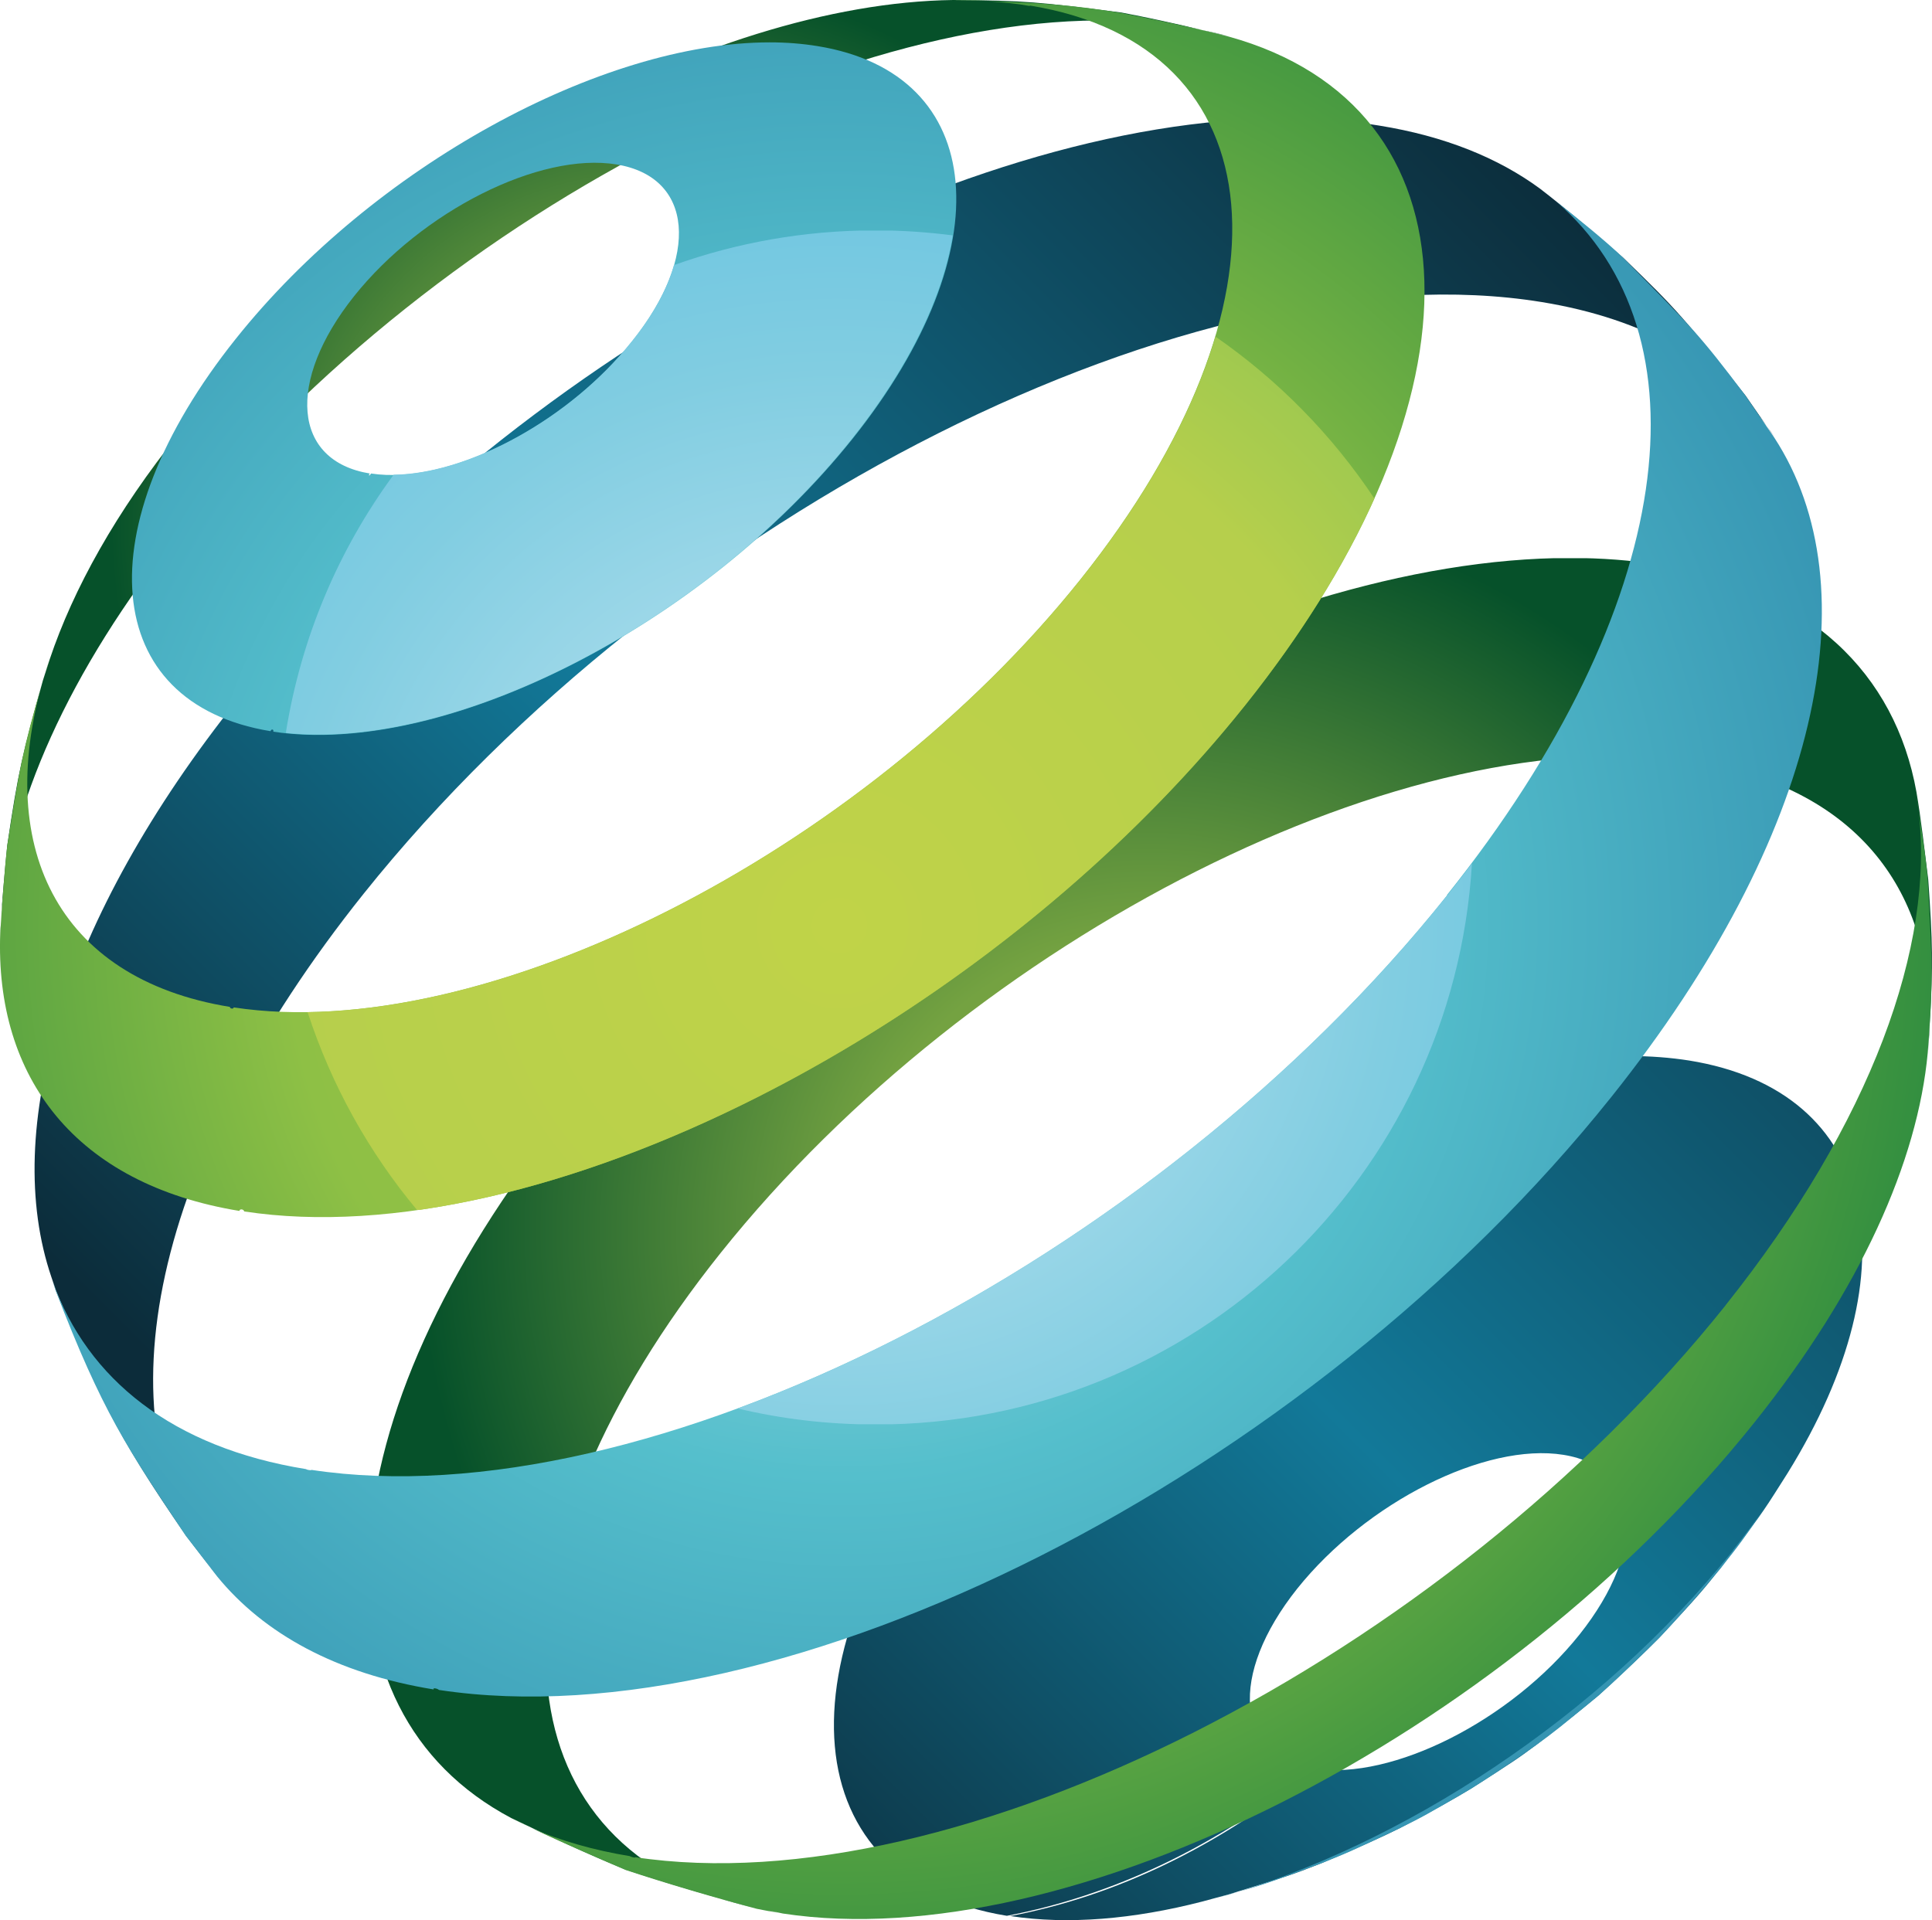
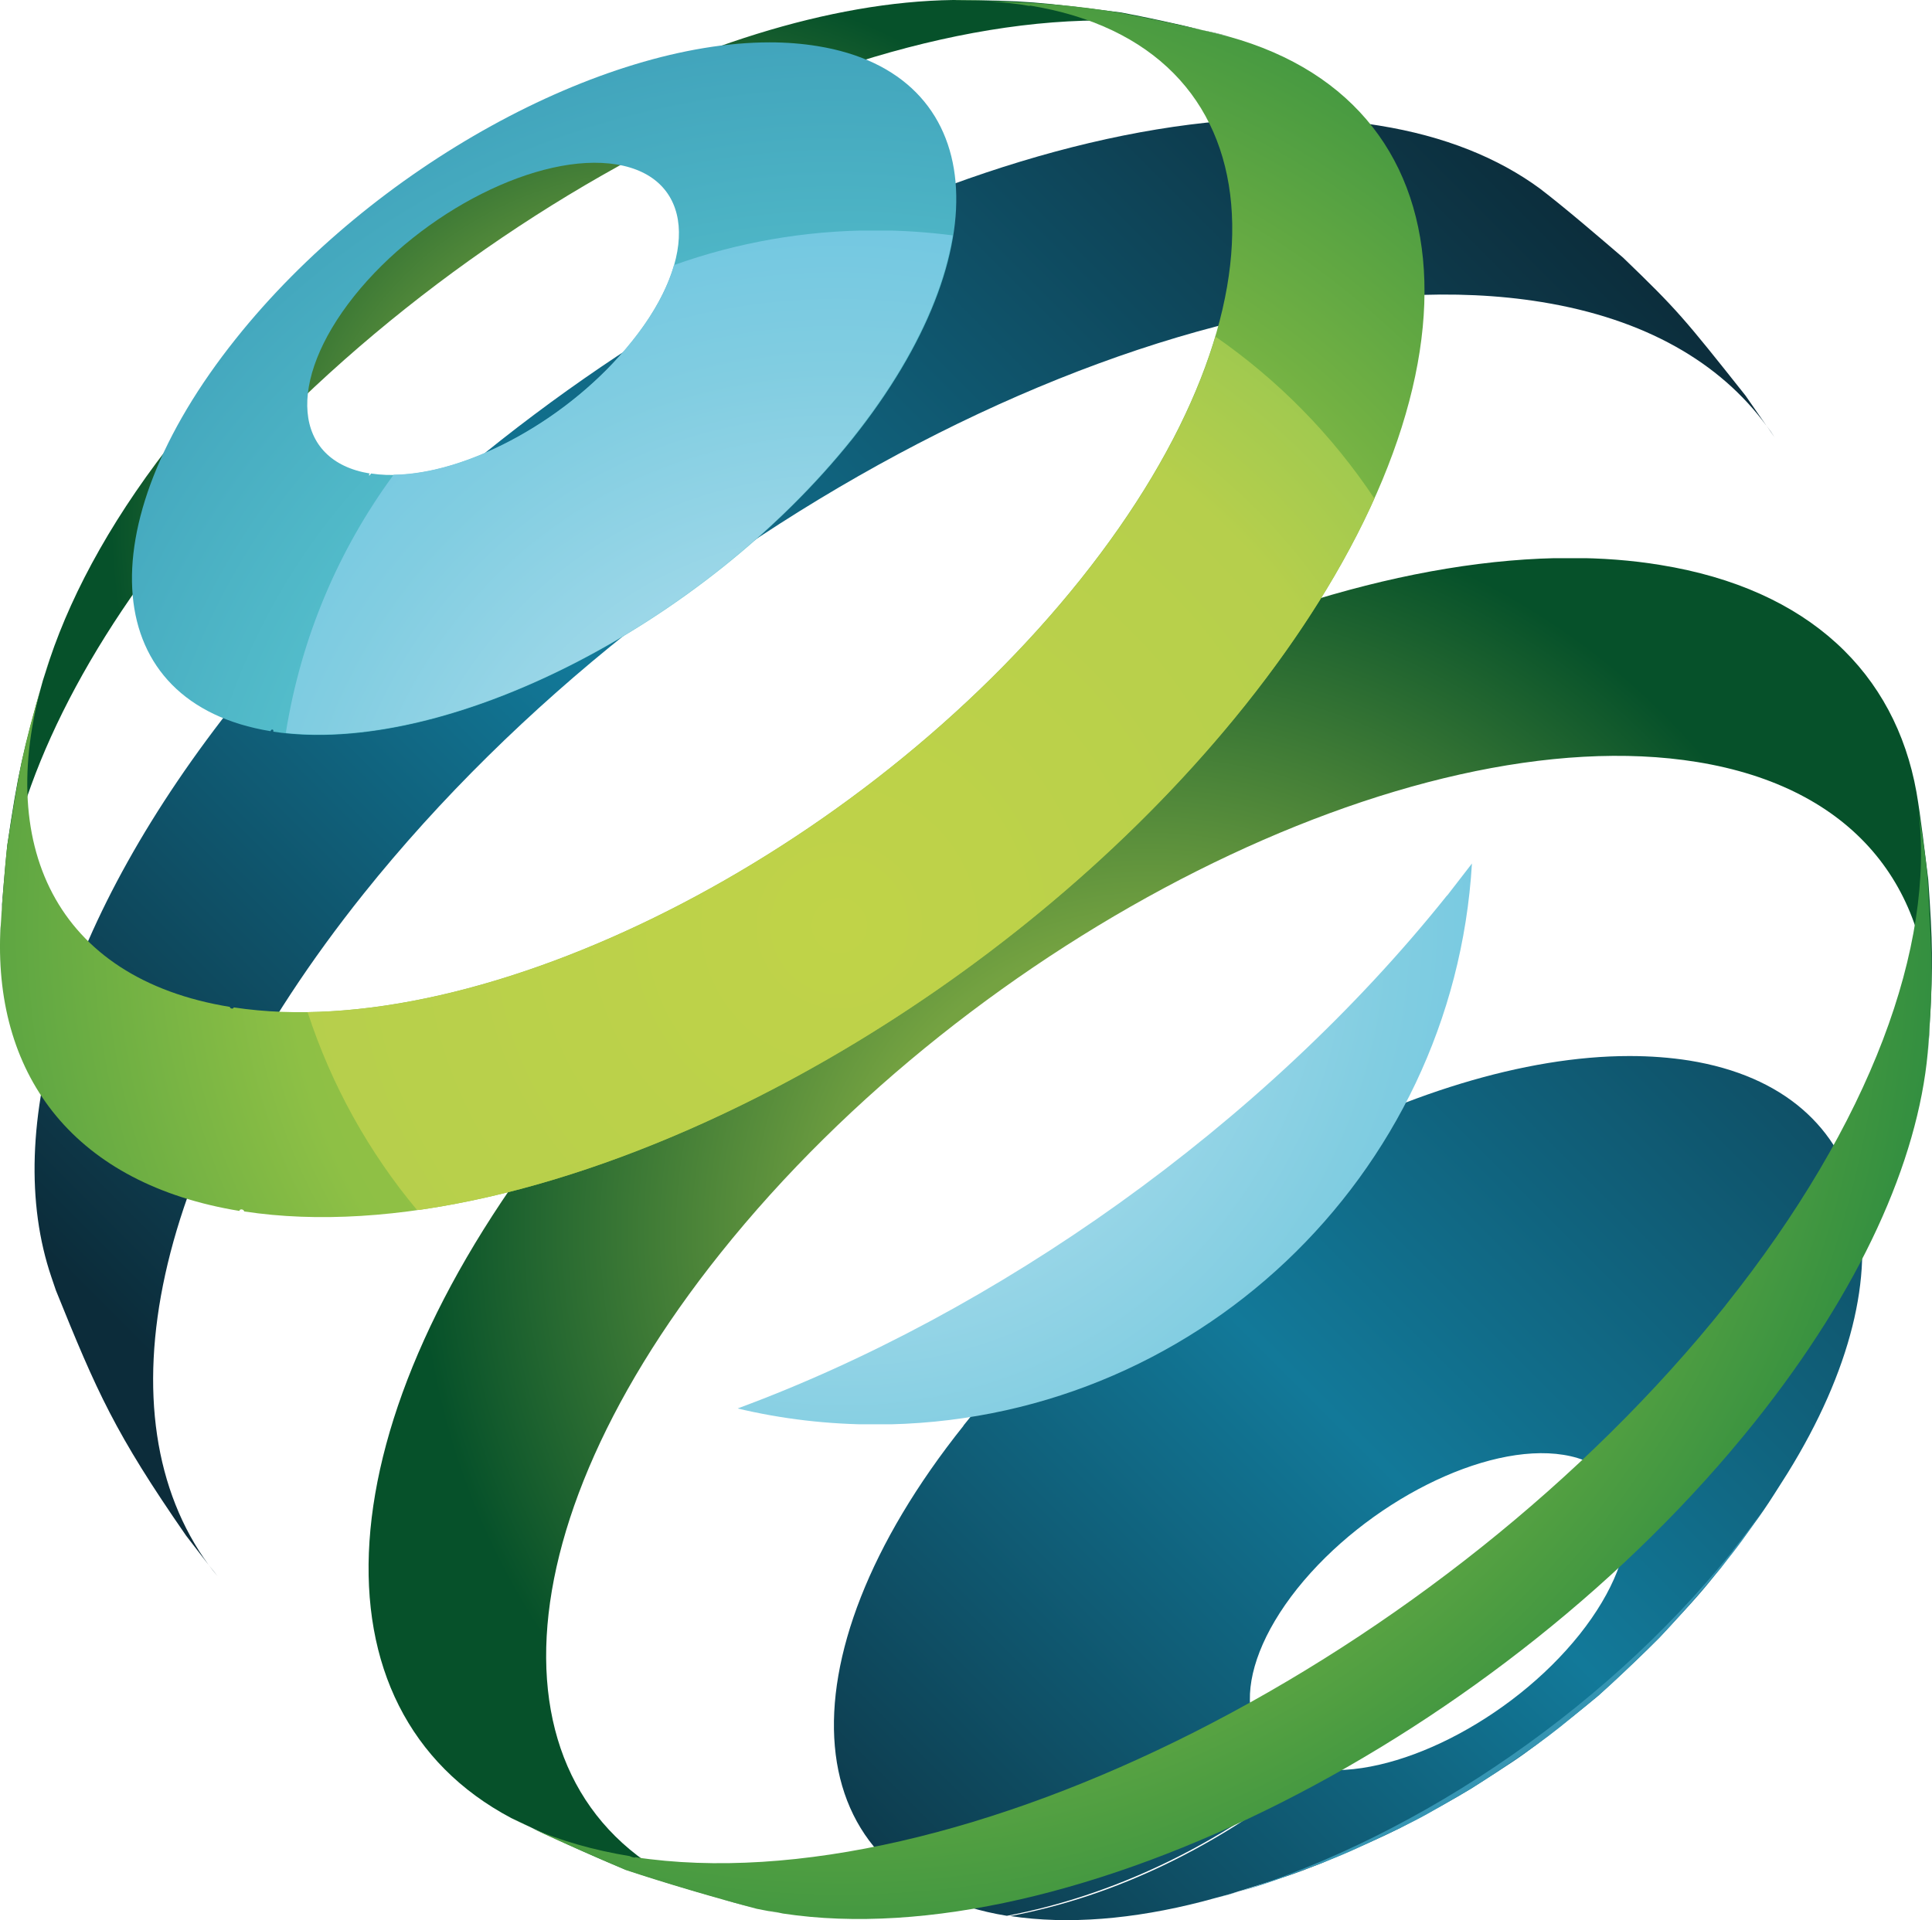
<svg xmlns="http://www.w3.org/2000/svg" xmlns:xlink="http://www.w3.org/1999/xlink" id="Lager_2" viewBox="0 0 77.06 76.61">
  <defs>
    <style>.cls-1{fill:none;}.cls-2{fill:url(#linear-gradient);}.cls-3{clip-path:url(#clippath);}.cls-4{clip-path:url(#clippath-1);}.cls-5{clip-path:url(#clippath-4);}.cls-6{clip-path:url(#clippath-3);}.cls-7{clip-path:url(#clippath-2);}.cls-8{clip-path:url(#clippath-7);}.cls-9{clip-path:url(#clippath-8);}.cls-10{clip-path:url(#clippath-6);}.cls-11{clip-path:url(#clippath-5);}.cls-12{clip-path:url(#clippath-9);}.cls-13{fill:url(#radial-gradient-10);}.cls-14{fill:url(#radial-gradient-11);}.cls-15{fill:url(#radial-gradient-15);}.cls-16{fill:url(#radial-gradient-12);}.cls-17{fill:url(#radial-gradient-14);}.cls-18{fill:url(#radial-gradient-13);}.cls-19{clip-path:url(#clippath-20);}.cls-20{clip-path:url(#clippath-21);}.cls-21{clip-path:url(#clippath-24);}.cls-22{clip-path:url(#clippath-23);}.cls-23{clip-path:url(#clippath-22);}.cls-24{clip-path:url(#clippath-25);}.cls-25{clip-path:url(#clippath-26);}.cls-26{clip-path:url(#clippath-14);}.cls-27{clip-path:url(#clippath-13);}.cls-28{clip-path:url(#clippath-12);}.cls-29{clip-path:url(#clippath-10);}.cls-30{clip-path:url(#clippath-15);}.cls-31{clip-path:url(#clippath-17);}.cls-32{clip-path:url(#clippath-16);}.cls-33{clip-path:url(#clippath-19);}.cls-34{clip-path:url(#clippath-11);}.cls-35{clip-path:url(#clippath-18);}.cls-36{fill:url(#radial-gradient-6);}.cls-37{fill:url(#radial-gradient-5);}.cls-38{fill:url(#radial-gradient-3);}.cls-39{fill:url(#radial-gradient-4);}.cls-40{fill:url(#radial-gradient-9);}.cls-41{fill:url(#radial-gradient-8);}.cls-42{fill:url(#radial-gradient-7);}.cls-43{fill:url(#radial-gradient-2);}.cls-44{fill:url(#linear-gradient-2);}.cls-45{fill:url(#radial-gradient);}</style>
    <clipPath id="clippath">
      <path class="cls-1" d="M8.68,62.88l-.35-.44c.11,.15,.23,.3,.35,.44M70.79,17.46c-.1-.16-.21-.32-.33-.48l.33,.48ZM9.5,27.88C2.48,36.68,.06,45.1,2.05,50.95l.18,.53c1.64,4.06,2.35,5.68,5.19,9.78l.9,1.17c-4.31-5.91-2.36-16.08,6.18-26.77C26.71,20.39,47.74,9.81,61.49,12.05c4.12,.67,7.12,2.41,8.97,4.94l-.84-1.21c-2.46-3.1-2.72-3.42-4.88-5.5-.98-.84-2.28-1.96-3.31-2.75-1.67-1.23-3.81-2.1-6.42-2.52-1.2-.2-2.45-.29-3.74-.29-13.16,0-31.01,9.7-41.77,23.16" />
    </clipPath>
    <linearGradient id="linear-gradient" x1="-436.42" y1="463.83" x2="-433.91" y2="463.83" gradientTransform="translate(-20950.17 -631.97) rotate(135) scale(33.01 -33.01)" gradientUnits="userSpaceOnUse">
      <stop offset="0" stop-color="#0c2c3a" />
      <stop offset=".5" stop-color="#127999" />
      <stop offset=".88" stop-color="#0c2c3a" />
      <stop offset="1" stop-color="#0c2c3a" />
    </linearGradient>
    <clipPath id="clippath-1">
      <path class="cls-1" d="M.01,37.21c.01-.12,.02-.25,.02-.37,0,.12-.02,.25-.02,.37m.02-.37s0-.05,0-.08c0,.04,0,.05,0,.08M49.01,1.45c-.35-.1-.71-.18-1.09-.25,.38,.08,.75,.17,1.09,.25M7.15,17.28c-2.51,3.13-4.22,6.2-5.17,9.03l-.27,.84c-.82,2.96-.98,3.59-1.42,6.57-.09,.91-.19,2.06-.26,3.03,.31-4.51,2.66-9.94,7.13-15.52C17.58,8.19,35.53-.84,47.27,1.07c.22,.03,.44,.08,.65,.12-1.07-.26-2.24-.51-3.19-.69C41.43,.08,40.93,.02,38.02,0,28.23,.13,15.1,7.32,7.15,17.28" />
    </clipPath>
    <radialGradient id="radial-gradient" cx="-367.76" cy="510.77" fx="-367.76" fy="510.77" r="2.51" gradientTransform="translate(3207.24 4439.03) scale(8.65 -8.65)" gradientUnits="userSpaceOnUse">
      <stop offset="0" stop-color="#88a93d" />
      <stop offset=".4" stop-color="#74a241" />
      <stop offset="1" stop-color="#06512a" />
    </radialGradient>
    <clipPath id="clippath-2">
      <path class="cls-1" d="M30.19,76.14c-.44-.12-.93-.25-1.42-.39,.46,.15,.93,.26,1.42,.39m46.71-34.15c.03-.39,.06-.77,.06-1.15-.02,.34-.04,.73-.06,1.15m-54.39,2.53c-9.75,12.22-10.27,23.69-2.12,28.01,1.35,.65,3.17,1.49,4.57,2.06,1.12,.37,2.52,.8,3.81,1.16-9.2-3.01-9.42-14-.03-25.76,10.11-12.66,27.55-21.44,38.95-19.59,6.22,1.01,9.35,4.98,9.28,10.44,.13-2.45,.12-3.17-.06-5.75-.13-1.04-.29-2.45-.47-3.49-.85-4.74-4.28-8.1-10.21-9.06-1.15-.19-2.35-.28-3.6-.28-12.64,0-29.79,9.31-40.12,22.25" />
    </clipPath>
    <radialGradient id="radial-gradient-2" cx="-379.27" cy="497.12" fx="-379.27" fy="497.12" r="2.51" gradientTransform="translate(4441.61 5810.74) scale(11.59 -11.59)" xlink:href="#radial-gradient" />
    <clipPath id="clippath-3">
      <path class="cls-1" d="M38.43,56.88c-7.52,9.42-6.74,18.17,1.73,19.55,4.2-.8,8.38-2.76,12.22-5.88-3.1-.5-3.39-3.71-.64-7.17,2.76-3.45,7.51-5.84,10.62-5.34,3.12,.5,3.39,3.71,.64,7.17-2.74,3.43-7.46,5.82-10.57,5.35-3.8,3.11-7.95,5.09-12.13,5.88,2.29,.35,4.91,.13,7.66-.58l1.07-.29c2.37-.74,2.42-.74,3.66-1.23q2.12-.89,3.15-1.41,1.89-.99,2.83-1.57c1.69-1.08,1.83-1.17,2.61-1.75q1.65-1.27,2.48-1.97,1.63-1.49,2.43-2.31c1.58-1.7,1.64-1.78,2.44-2.77,1.56-2.06,1.62-2.13,2.41-3.38l.26-.41c5.06-8.17,3.62-15.24-3.92-16.46-.76-.12-1.56-.18-2.39-.18-8.37,0-19.72,6.18-26.56,14.74" />
    </clipPath>
    <linearGradient id="linear-gradient-2" x1="-436.42" y1="464.34" x2="-433.91" y2="464.34" gradientTransform="translate(-20940.08 -621.9) rotate(135) scale(33.01 -33.01)" xlink:href="#linear-gradient" />
    <clipPath id="clippath-4">
-       <path class="cls-1" d="M2.11,51.11l-.03-.07s.02,.05,.03,.07m-.06-.16l.03,.09s-.02-.07-.03-.09Zm55.67-15.23c-11.75,14.72-31.98,24.94-45.3,22.92,.01,.03-.19,0-.21-.03-5.33-.86-8.72-3.59-10.11-7.49l.12,.37c1.86,4.83,2.84,6.27,5.19,9.78l1.25,1.62c1.87,2.29,4.76,3.88,8.64,4.51-.06-.08,.15-.04,.21,.02,13.75,2.09,34.63-8.46,46.77-23.67,8.32-10.42,10.38-20.32,6.49-26.29l-1.16-1.69c-1.82-2.42-2.17-2.76-4.88-5.5-.75-.71-1.77-1.53-2.67-2.24,6.16,5.29,4.85,16.16-4.35,27.68" />
-     </clipPath>
+       </clipPath>
    <radialGradient id="radial-gradient-3" cx="-397.76" cy="481.44" fx="-397.76" fy="481.44" r="2.51" gradientTransform="translate(8756.54 10594.79) scale(21.93 -21.93)" gradientUnits="userSpaceOnUse">
      <stop offset="0" stop-color="#bae1ea" />
      <stop offset=".4" stop-color="#55bfcc" />
      <stop offset="1" stop-color="#237ba3" />
    </radialGradient>
    <clipPath id="clippath-5">
      <path class="cls-1" d="M14.75,18.89c-3.07-.5-3.34-3.66-.63-7.07,2.71-3.4,7.4-5.76,10.47-5.26,3.06,.5,3.34,3.66,.62,7.06-2.7,3.39-7.35,5.74-10.41,5.27-.03,.05-.06,.08-.07,.08-.02,0-.02-.03,.02-.08m-5.34-5.38c-6.03,7.55-5.41,14.55,1.38,15.66,.03-.1,.14-.08,.11,.02,6.79,1.03,17.1-4.18,23.1-11.68,6.03-7.55,5.4-14.57-1.39-15.67-.61-.1-1.25-.15-1.91-.15-6.71,0-15.81,4.95-21.29,11.82" />
    </clipPath>
    <radialGradient id="radial-gradient-4" cx="-397.77" cy="481.43" fx="-397.77" fy="481.43" r="2.51" gradientTransform="translate(8756.49 10594.28) scale(21.93 -21.93)" xlink:href="#radial-gradient-3" />
    <clipPath id="clippath-6">
      <path class="cls-1" d="M1.82,26.81l.16-.5c-.06,.17-.12,.34-.16,.5M41.07,.22c9.93,1.61,10.83,11.87,2.02,22.9-8.76,10.96-23.83,18.58-33.77,17.07,0,.08-.16,.05-.15-.02-6.94-1.13-9.47-6.48-7.36-13.35l-.1,.34c-.83,2.86-.92,3.43-1.42,6.57-.12,1.04-.21,2.44-.28,3.48-.22,5.79,3.01,10.03,9.54,11.1,0-.09,.17-.08,.19,.02,11.73,1.79,29.56-7.22,39.92-20.19,9.87-12.36,9.42-23.89-.65-26.68-1.27-.33-2.98-.69-4.28-.94-1.92-.33-3.52-.42-5.31-.47,.57,.04,1.12,.09,1.66,.19M38.02,0c.48,.01,.95,.02,1.4,.03-.37-.02-.75-.03-1.13-.03-.09,0-.18,0-.26,0" />
    </clipPath>
    <radialGradient id="radial-gradient-5" cx="-397.77" cy="481.43" fx="-397.77" fy="481.43" r="2.51" gradientTransform="translate(8756.56 10594.69) scale(21.93 -21.93)" gradientUnits="userSpaceOnUse">
      <stop offset="0" stop-color="#a3c73f" />
      <stop offset=".4" stop-color="#8ec045" />
      <stop offset="1" stop-color="#03753d" />
    </radialGradient>
    <clipPath id="clippath-7">
-       <path class="cls-1" d="M20.39,72.53c.26,.13,.53,.26,.8,.39-.28-.14-.55-.28-.8-.39Zm48.45-20.47c-11.3,14.14-30.73,23.96-43.52,22.03,.08,.04-.12,.01-.2-.04-1.46-.24-2.77-.62-3.93-1.12,1.22,.57,2.64,1.19,3.76,1.67,1.56,.52,3.64,1.13,5.23,1.55,.29,.06,.57,.11,.87,.16-.63-.14-.42-.1,.18,.03,11.4,1.73,28.71-7.01,38.77-19.62,4.21-5.28,6.49-10.39,6.89-14.72,.22-2.9,.19-3.35,0-6.89-.06-.83-.23-1.87-.37-2.79,.66,5.39-1.87,12.45-7.7,19.76m7.7-19.76c-.02-.24-.06-.47-.1-.7,.03,.21,.07,.45,.1,.7" />
+       <path class="cls-1" d="M20.39,72.53c.26,.13,.53,.26,.8,.39-.28-.14-.55-.28-.8-.39Zm48.45-20.47c-11.3,14.14-30.73,23.96-43.52,22.03,.08,.04-.12,.01-.2-.04-1.46-.24-2.77-.62-3.93-1.12,1.22,.57,2.64,1.19,3.76,1.67,1.56,.52,3.64,1.13,5.23,1.55,.29,.06,.57,.11,.87,.16-.63-.14-.42-.1,.18,.03,11.4,1.73,28.71-7.01,38.77-19.62,4.21-5.28,6.49-10.39,6.89-14.72,.22-2.9,.19-3.35,0-6.89-.06-.83-.23-1.87-.37-2.79,.66,5.39-1.87,12.45-7.7,19.76m7.7-19.76" />
    </clipPath>
    <radialGradient id="radial-gradient-6" cx="-397.76" cy="481.44" fx="-397.76" fy="481.44" r="2.51" gradientTransform="translate(8756.41 10595.02) scale(21.93 -21.93)" xlink:href="#radial-gradient-5" />
    <clipPath id="clippath-8">
      <path class="cls-1" d="M47.96,75.87c.23-.06,.46-.12,.69-.18l-.69,.18Zm21.16-14.01c-5.29,6.62-13.25,11.8-20.47,13.83l.38-.12c1.32-.36,1.44-.41,3.66-1.23,1.1-.44,1.17-.47,3.15-1.41,.97-.48,1-.5,2.83-1.57q.9-.55,2.61-1.75c.75-.54,.94-.7,2.48-1.97q.86-.75,2.43-2.31,.87-.9,2.44-2.77c.78-.98,.92-1.16,1.86-2.57-.42,.63-.88,1.24-1.38,1.87" />
    </clipPath>
    <radialGradient id="radial-gradient-7" cx="-397.78" cy="481.42" fx="-397.78" fy="481.42" r="2.51" gradientTransform="translate(8756.88 10594.49) scale(21.93 -21.93)" xlink:href="#radial-gradient-3" />
    <clipPath id="clippath-9">
      <path class="cls-1" d="M57.72,35.72c-7.37,9.23-18.06,16.69-28.3,20.47,1.76,.42,3.61,.64,5.51,.64,12.68,0,23.04-9.9,23.78-22.38-.32,.41-.65,.84-.99,1.28" />
    </clipPath>
    <radialGradient id="radial-gradient-8" cx="-397.76" cy="481.44" fx="-397.76" fy="481.44" r="2.51" gradientTransform="translate(8756.54 10594.79) scale(21.93 -21.93)" gradientUnits="userSpaceOnUse">
      <stop offset="0" stop-color="#cbe9f5" />
      <stop offset=".4" stop-color="#81cde1" />
      <stop offset="1" stop-color="#31aee3" />
    </radialGradient>
    <clipPath id="clippath-10">
      <path class="cls-1" d="M11.11,33c0,13.16,10.67,23.82,23.83,23.82s23.82-10.66,23.82-23.82-10.66-23.8-23.82-23.8S11.11,19.86,11.11,33" />
    </clipPath>
    <clipPath id="clippath-11">
      <path class="cls-1" d="M62.07,8.04c-.2-.17-.41-.34-.63-.51,.19,.16,.41,.33,.63,.51" />
    </clipPath>
    <clipPath id="clippath-12">
      <rect class="cls-1" x="61.44" y="7.53" width=".63" height=".51" />
    </clipPath>
    <radialGradient id="radial-gradient-9" cx="-397.79" cy="481.38" fx="-397.79" fy="481.38" r="2.6" gradientTransform="translate(8760.9 10600.07) scale(21.94 -21.94)" xlink:href="#radial-gradient-8" />
    <clipPath id="clippath-13">
      <path class="cls-1" d="M26.88,10.59c-.27,.94-.83,1.98-1.68,3.03-2.44,3.07-6.49,5.28-9.5,5.32-2.19,2.98-3.69,6.48-4.3,10.3,6.79,.71,16.74-4.42,22.58-11.74,2.3-2.88,3.63-5.68,4.02-8.11-1.01-.13-2.04-.2-3.08-.2-2.83,0-5.54,.49-8.05,1.39" />
    </clipPath>
    <radialGradient id="radial-gradient-10" cx="-397.77" cy="481.42" fx="-397.77" fy="481.42" r="2.52" gradientTransform="translate(8756.49 10594.28) scale(21.93 -21.93)" xlink:href="#radial-gradient-8" />
    <clipPath id="clippath-14">
      <path class="cls-1" d="M43.1,23.12c-7.93,9.93-21.05,17.11-30.83,17.26,.95,2.92,2.45,5.6,4.37,7.9,11.05-1.56,24.54-9.52,33.02-20.14,2.25-2.82,3.97-5.6,5.16-8.25-1.68-2.53-3.84-4.73-6.34-6.46-.9,3.01-2.68,6.32-5.38,9.69" />
    </clipPath>
    <radialGradient id="radial-gradient-11" cx="-397.77" cy="481.43" fx="-397.77" fy="481.43" r="2.51" gradientTransform="translate(8756.56 10594.69) scale(21.93 -21.93)" gradientUnits="userSpaceOnUse">
      <stop offset="0" stop-color="#c0d348" />
      <stop offset=".4" stop-color="#b6cf4c" />
      <stop offset="1" stop-color="#38ad60" />
    </radialGradient>
    <clipPath id="clippath-15">
      <path class="cls-1" d="M11.11,33c0,13.16,10.67,23.82,23.83,23.82s23.82-10.66,23.82-23.82-10.66-23.8-23.82-23.8S11.11,19.86,11.11,33" />
    </clipPath>
    <clipPath id="clippath-16">
      <path class="cls-1" d="M76.91,35.1c-.08-1.05-.32-2.45-.47-3.49,.98,5.48-1.51,12.82-7.6,20.46-11.3,14.14-30.73,23.96-43.52,22.03,.08,.04-.12,.01-.2-.04-1.81-.29-3.39-.82-4.73-1.52,1.34,.67,3.18,1.48,4.57,2.06,1.56,.52,3.65,1.13,5.23,1.55,.29,.06,.57,.11,.87,.16-.63-.14-.42-.1,.18,.03,11.4,1.73,28.71-7.02,38.78-19.62,4.21-5.28,6.49-10.4,6.89-14.72,.22-2.9,.19-3.35,0-6.9" />
    </clipPath>
    <clipPath id="clippath-17">
      <rect class="cls-1" x="20.39" y="31.61" width="57.02" height="46.45" />
    </clipPath>
    <radialGradient id="radial-gradient-12" cx="-397.76" cy="481.44" fx="-397.76" fy="481.44" r="2.51" gradientTransform="translate(8756.41 10595.02) scale(21.93 -21.93)" xlink:href="#radial-gradient-11" />
    <clipPath id="clippath-18">
      <path class="cls-1" d="M11.11,33c0,13.16,10.67,23.82,23.83,23.82s23.82-10.66,23.82-23.82-10.66-23.8-23.82-23.8S11.11,19.86,11.11,33" />
    </clipPath>
    <clipPath id="clippath-19">
      <path class="cls-1" d="M47.96,75.87l1.07-.29c1.32-.36,1.44-.41,3.66-1.23,1.1-.44,1.17-.47,3.15-1.42,.97-.48,1-.5,2.83-1.57q.9-.55,2.61-1.75c.75-.54,.95-.7,2.48-1.97q.86-.75,2.43-2.31,.87-.9,2.44-2.77c.78-.98,.92-1.16,1.86-2.57-.42,.63-.88,1.24-1.38,1.87-5.45,6.83-13.77,12.14-21.16,14" />
    </clipPath>
    <clipPath id="clippath-20">
      <rect class="cls-1" x="47.96" y="60" width="22.54" height="15.88" />
    </clipPath>
    <radialGradient id="radial-gradient-13" cx="-397.78" cy="481.42" fx="-397.78" fy="481.42" r="2.51" gradientTransform="translate(8756.88 10594.49) scale(21.93 -21.93)" xlink:href="#radial-gradient-8" />
    <clipPath id="clippath-21">
      <path class="cls-1" d="M11.11,33c0,13.16,10.67,23.82,23.83,23.82s23.82-10.66,23.82-23.82-10.66-23.8-23.82-23.8S11.11,19.86,11.11,33" />
    </clipPath>
    <clipPath id="clippath-22">
      <path class="cls-1" d="M71.05,59.19l.26-.41c-.12,.19-.25,.39-.38,.59,.04-.06,.08-.11,.12-.18" />
    </clipPath>
    <clipPath id="clippath-23">
      <rect class="cls-1" x="70.92" y="58.78" width=".38" height=".59" />
    </clipPath>
    <radialGradient id="radial-gradient-14" cx="-397.74" cy="481.43" fx="-397.74" fy="481.43" r="2.49" gradientTransform="translate(8756.22 10594.74) scale(21.93 -21.93)" xlink:href="#radial-gradient-8" />
    <clipPath id="clippath-24">
      <path class="cls-1" d="M11.11,33c0,13.16,10.67,23.82,23.83,23.82s23.82-10.66,23.82-23.82-10.66-23.8-23.82-23.8S11.11,19.86,11.11,33" />
    </clipPath>
    <clipPath id="clippath-25">
      <path class="cls-1" d="M70.92,59.37c-.16,.24-.3,.44-.43,.63,.15-.21,.29-.42,.43-.63" />
    </clipPath>
    <clipPath id="clippath-26">
      <rect class="cls-1" x="70.49" y="59.37" width=".43" height=".63" />
    </clipPath>
    <radialGradient id="radial-gradient-15" cx="-397.77" cy="481.41" fx="-397.77" fy="481.41" r="2.5" gradientTransform="translate(8754.25 10591.79) scale(21.93 -21.93)" xlink:href="#radial-gradient-8" />
  </defs>
  <g id="Lager_1-2">
    <g class="cls-3">
      <polygon class="cls-2" points="99.87 33.79 35.43 98.25 -29.04 33.79 35.43 -30.65 99.87 33.79" />
    </g>
    <g class="cls-4">
      <rect class="cls-45" x=".01" y="-.84" width="49" height="38.05" />
    </g>
    <g class="cls-7">
      <rect class="cls-43" x="12.25" y="22.27" width="64.85" height="53.87" />
    </g>
    <g class="cls-6">
      <polygon class="cls-44" points="93.69 59.46 53.64 99.52 13.59 59.46 53.64 19.42 93.69 59.46" />
    </g>
    <g class="cls-5">
      <rect class="cls-38" x="2.05" y="8.04" width="72.63" height="61.48" />
    </g>
    <g class="cls-11">
      <rect class="cls-39" x="3.38" y="1.69" width="36.64" height="28.53" />
    </g>
    <g class="cls-10">
      <rect class="cls-37" x="-.29" y="0" width="59.82" height="50.11" />
    </g>
    <g class="cls-8">
      <rect class="cls-36" x="20.39" y="31.61" width="56.81" height="46.45" />
    </g>
    <g class="cls-9">
      <rect class="cls-42" x="47.96" y="60" width="22.54" height="15.87" />
    </g>
    <g class="cls-12">
      <rect class="cls-41" x="29.43" y="34.44" width="29.29" height="22.38" />
    </g>
    <g class="cls-29">
      <g class="cls-34">
        <g class="cls-28">
          <rect class="cls-40" x="61.44" y="7.53" width=".63" height=".51" />
        </g>
      </g>
    </g>
    <g class="cls-27">
      <rect class="cls-13" x="11.41" y="9.2" width="26.61" height="20.76" />
    </g>
    <g class="cls-26">
      <rect class="cls-14" x="12.27" y="13.42" width="42.55" height="34.85" />
    </g>
    <g class="cls-30">
      <g class="cls-32">
        <g class="cls-31">
          <rect class="cls-16" x="20.39" y="31.61" width="57.02" height="46.45" />
        </g>
      </g>
    </g>
    <g class="cls-35">
      <g class="cls-33">
        <g class="cls-19">
          <rect class="cls-18" x="47.96" y="60" width="22.54" height="15.87" />
        </g>
      </g>
    </g>
    <g class="cls-20">
      <g class="cls-23">
        <g class="cls-22">
          <rect class="cls-17" x="70.93" y="58.78" width=".37" height=".59" />
        </g>
      </g>
    </g>
    <g class="cls-21">
      <g class="cls-24">
        <g class="cls-25">
          <rect class="cls-15" x="70.49" y="59.37" width=".43" height=".63" />
        </g>
      </g>
    </g>
  </g>
</svg>